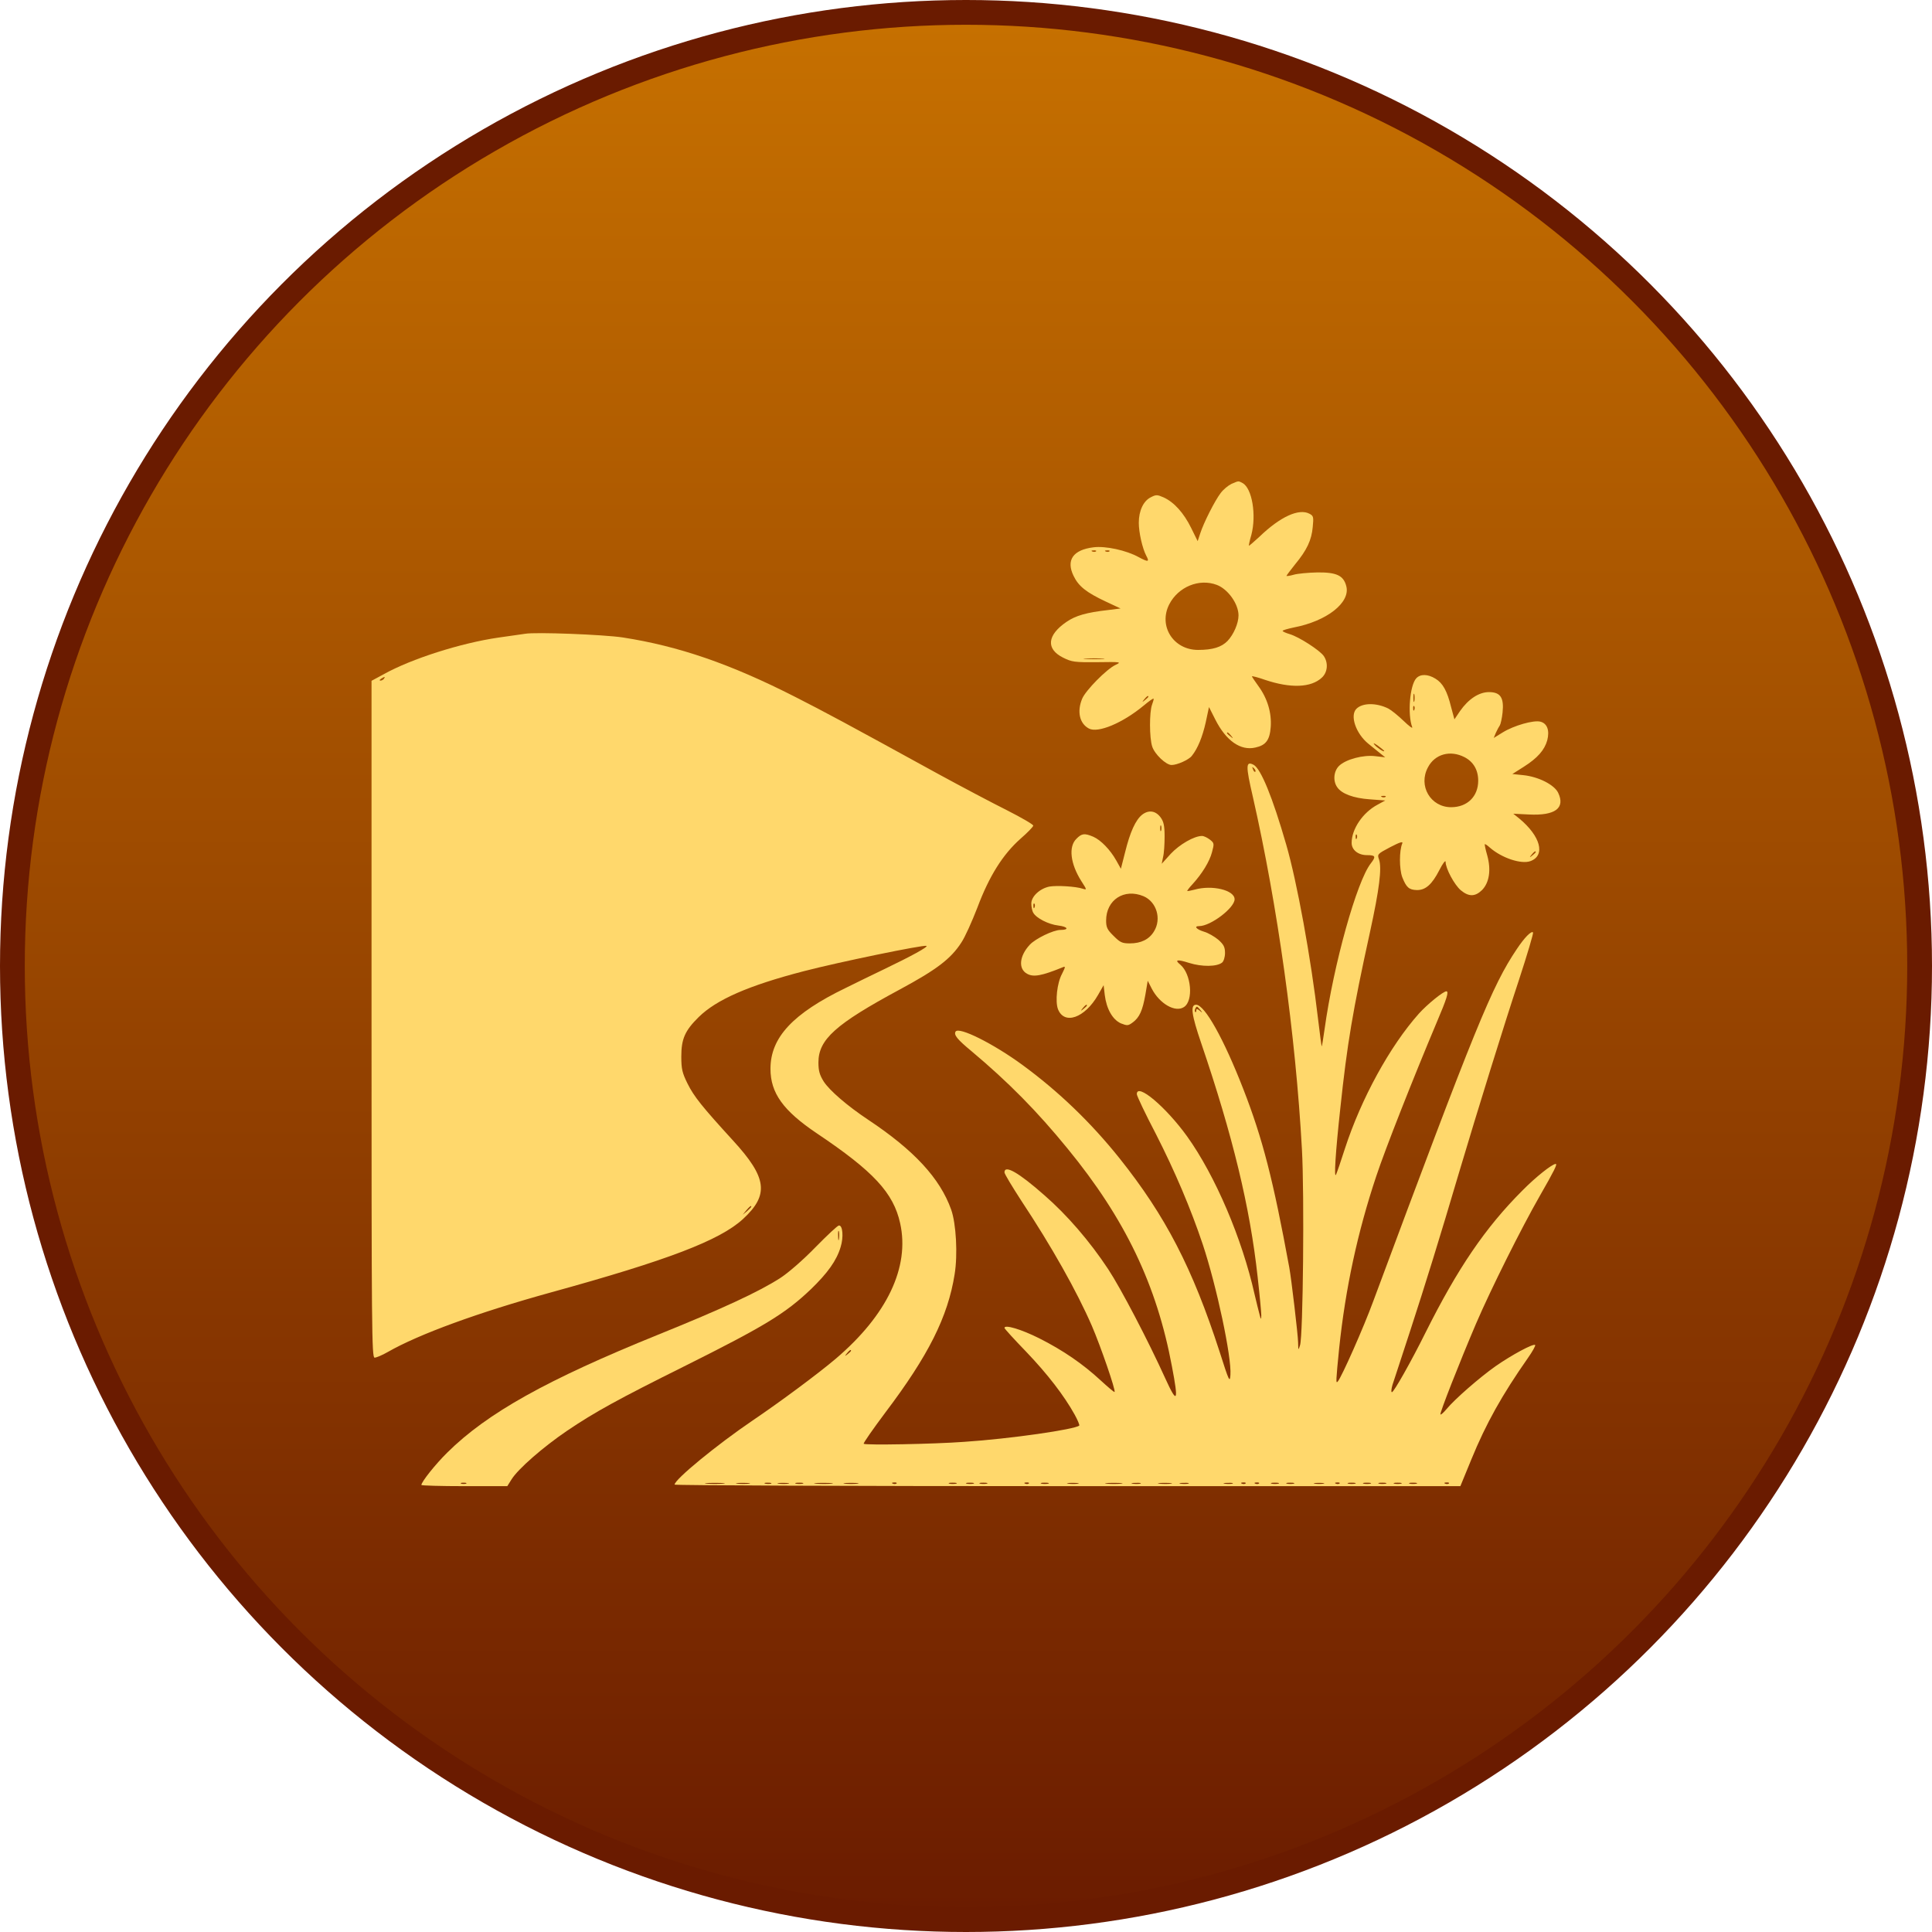
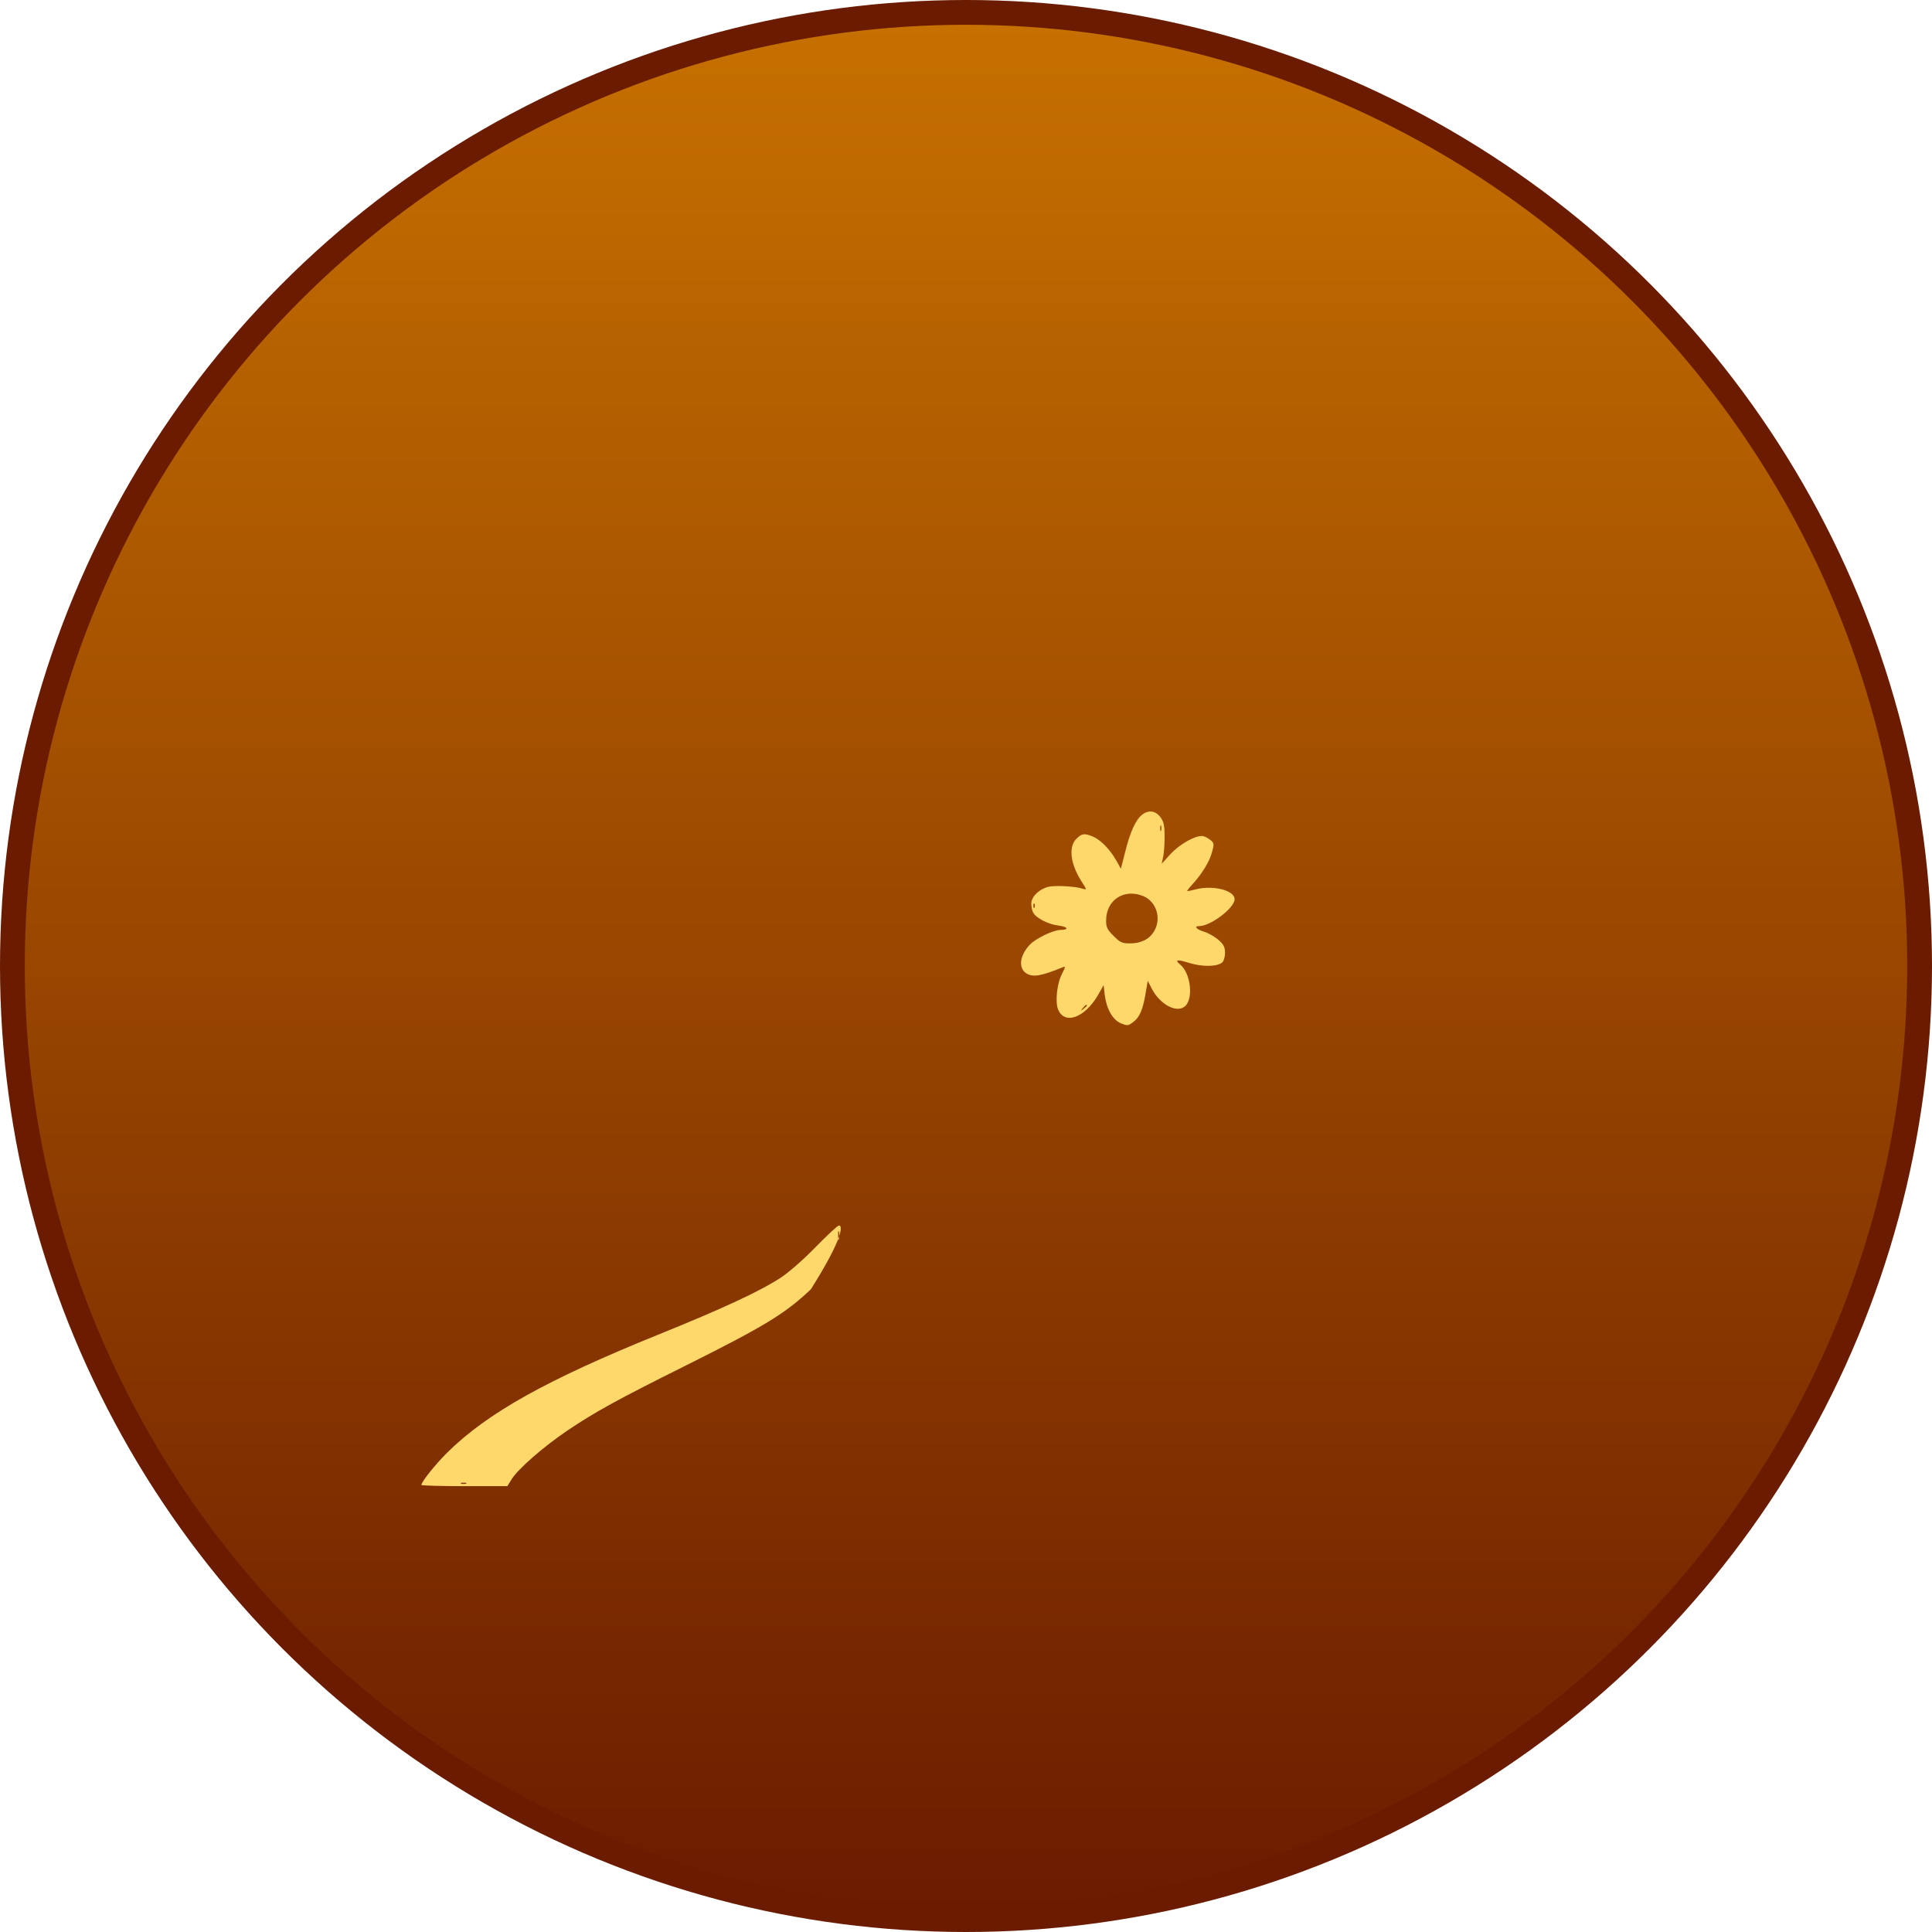
<svg xmlns="http://www.w3.org/2000/svg" width="78" height="78" viewBox="0 0 78 78" fill="none">
  <circle cx="39" cy="39" r="38.5" fill="url(#paint0_linear_52293_2651)" stroke="#6A1B00" />
-   <path d="M49.723 19.533C49.592 19.595 49.39 19.758 49.282 19.905C49.05 20.207 48.593 21.105 48.453 21.546L48.353 21.848L48.09 21.314C47.788 20.702 47.4 20.276 46.982 20.083C46.719 19.967 46.672 19.967 46.464 20.075C46.161 20.222 45.976 20.625 45.976 21.105C45.976 21.5 46.123 22.142 46.278 22.437C46.417 22.692 46.355 22.7 45.968 22.491C45.48 22.22 44.636 22.034 44.148 22.096C43.32 22.197 43.033 22.615 43.343 23.25C43.544 23.668 43.854 23.916 44.644 24.287L45.24 24.566L44.744 24.628C43.854 24.729 43.428 24.853 43.056 25.108C42.274 25.642 42.22 26.2 42.917 26.549C43.273 26.727 43.382 26.742 44.303 26.734C45.263 26.719 45.286 26.727 45.039 26.843C44.675 27.013 43.831 27.873 43.691 28.206C43.474 28.724 43.583 29.212 43.962 29.413C44.326 29.607 45.317 29.197 46.177 28.484C46.378 28.314 46.556 28.19 46.572 28.206C46.587 28.221 46.556 28.329 46.51 28.453C46.401 28.748 46.401 29.793 46.518 30.141C46.618 30.451 47.075 30.885 47.3 30.885C47.524 30.885 47.997 30.676 48.12 30.513C48.361 30.211 48.546 29.747 48.678 29.166L48.81 28.546L49.065 29.05C49.499 29.909 50.087 30.32 50.684 30.18C51.109 30.087 51.264 29.878 51.303 29.344C51.342 28.779 51.171 28.198 50.807 27.702C50.66 27.501 50.544 27.323 50.544 27.307C50.544 27.284 50.784 27.346 51.071 27.447C52.108 27.795 52.929 27.764 53.363 27.361C53.603 27.145 53.634 26.758 53.44 26.479C53.27 26.247 52.457 25.72 52.077 25.604C51.915 25.557 51.783 25.495 51.783 25.472C51.783 25.441 51.984 25.387 52.232 25.333C53.572 25.077 54.524 24.326 54.354 23.668C54.245 23.234 53.959 23.103 53.192 23.11C52.821 23.118 52.387 23.157 52.232 23.203C52.07 23.25 51.938 23.265 51.938 23.25C51.938 23.234 52.093 23.025 52.286 22.785C52.767 22.204 52.952 21.802 52.999 21.275C53.038 20.873 53.03 20.826 52.867 20.741C52.441 20.516 51.69 20.857 50.846 21.67C50.622 21.879 50.428 22.042 50.42 22.034C50.413 22.026 50.451 21.825 50.521 21.593C50.73 20.795 50.552 19.711 50.165 19.502C49.987 19.409 50.018 19.409 49.723 19.533ZM44.249 22.259C44.226 22.282 44.156 22.29 44.102 22.266C44.04 22.243 44.063 22.22 44.148 22.22C44.233 22.212 44.28 22.235 44.249 22.259ZM44.791 22.259C44.768 22.282 44.698 22.29 44.644 22.266C44.582 22.243 44.605 22.22 44.69 22.22C44.775 22.212 44.822 22.235 44.791 22.259ZM49.127 23.614C49.576 23.784 50.002 24.38 50.002 24.845C50.002 25.162 49.809 25.611 49.561 25.875C49.313 26.13 48.957 26.239 48.368 26.239C47.369 26.239 46.758 25.271 47.207 24.396C47.571 23.691 48.415 23.343 49.127 23.614ZM44.528 26.603C44.349 26.618 44.032 26.618 43.831 26.603C43.629 26.587 43.776 26.579 44.156 26.579C44.543 26.579 44.706 26.587 44.528 26.603ZM46.363 28.128C46.363 28.144 46.301 28.206 46.231 28.26C46.107 28.36 46.099 28.353 46.2 28.229C46.301 28.105 46.363 28.066 46.363 28.128ZM49.7 29.7C49.801 29.824 49.793 29.832 49.677 29.731C49.599 29.677 49.538 29.615 49.538 29.599C49.538 29.537 49.599 29.576 49.7 29.7Z" fill="#FFD86C" />
-   <path d="M21.195 25.588C21.086 25.604 20.599 25.674 20.111 25.743C18.616 25.96 16.611 26.595 15.488 27.222L15 27.486V41.145C15 53.72 15.008 54.812 15.124 54.812C15.194 54.812 15.434 54.711 15.65 54.587C16.92 53.859 19.328 52.984 22.24 52.179C26.963 50.878 29.047 50.081 29.991 49.221C31.06 48.238 30.975 47.549 29.588 46.039C28.35 44.684 28.017 44.273 27.753 43.739C27.544 43.313 27.506 43.158 27.506 42.655C27.506 41.943 27.653 41.609 28.21 41.06C28.93 40.355 30.216 39.79 32.454 39.209C33.855 38.845 37.262 38.141 37.402 38.187C37.495 38.218 36.805 38.597 35.675 39.139C35.272 39.333 34.583 39.666 34.149 39.883C32.004 40.92 31.106 41.888 31.106 43.15C31.106 44.126 31.617 44.839 32.972 45.752C35.272 47.293 36.07 48.16 36.341 49.384C36.736 51.157 35.814 53.093 33.739 54.858C33.027 55.462 31.493 56.601 30.371 57.359C28.946 58.327 27.235 59.729 27.235 59.938C27.235 59.969 34.374 60 43.101 60H58.959L59.401 58.924C59.997 57.468 60.639 56.322 61.685 54.827C61.871 54.564 62.002 54.324 61.979 54.301C61.909 54.231 61.042 54.696 60.376 55.16C59.741 55.609 58.734 56.484 58.402 56.887C58.285 57.026 58.177 57.127 58.154 57.104C58.115 57.065 58.92 55.013 59.594 53.434C60.19 52.048 61.414 49.593 62.173 48.269C62.746 47.27 62.885 46.991 62.808 46.991C62.668 46.991 62.01 47.51 61.46 48.068C59.966 49.562 58.851 51.203 57.55 53.805C56.961 54.99 56.272 56.206 56.195 56.206C56.156 56.206 56.172 56.074 56.218 55.911C56.272 55.757 56.597 54.75 56.946 53.689C57.534 51.885 58.138 49.941 58.905 47.34C59.664 44.792 60.74 41.323 61.321 39.573C61.661 38.535 61.917 37.668 61.894 37.645C61.824 37.568 61.545 37.854 61.236 38.319C60.237 39.805 59.579 41.416 55.444 52.528C55.056 53.589 54.166 55.594 54.011 55.772C53.926 55.88 53.934 55.757 54.065 54.44C54.321 52.001 54.809 49.748 55.56 47.495C55.924 46.395 57.039 43.569 58.007 41.269C58.417 40.309 58.502 40.022 58.394 40.022C58.27 40.022 57.627 40.541 57.279 40.928C56.109 42.245 54.956 44.351 54.298 46.372C54.143 46.859 53.98 47.332 53.941 47.417C53.849 47.626 53.918 46.519 54.112 44.746C54.391 42.128 54.607 40.835 55.312 37.622C55.691 35.887 55.792 35.051 55.676 34.702C55.599 34.486 55.606 34.478 56.133 34.199C56.52 33.998 56.652 33.959 56.613 34.052C56.489 34.346 56.489 35.074 56.613 35.415C56.776 35.825 56.884 35.926 57.201 35.934C57.55 35.941 57.813 35.709 58.107 35.136C58.247 34.857 58.363 34.71 58.363 34.795C58.363 35.066 58.719 35.724 58.975 35.941C59.3 36.212 59.555 36.205 59.834 35.934C60.128 35.632 60.206 35.121 60.043 34.532C59.974 34.3 59.935 34.091 59.943 34.083C59.958 34.068 60.051 34.129 60.152 34.222C60.632 34.641 61.422 34.904 61.793 34.764C62.405 34.532 62.196 33.758 61.336 33.045L61.096 32.852L61.724 32.883C62.784 32.937 63.203 32.627 62.908 32.008C62.753 31.683 62.111 31.357 61.499 31.295L61.058 31.249L61.522 30.955C62.072 30.606 62.358 30.281 62.467 29.886C62.568 29.491 62.467 29.205 62.188 29.135C61.917 29.065 61.12 29.29 60.67 29.569L60.306 29.793L60.392 29.584C60.446 29.468 60.516 29.336 60.554 29.282C60.585 29.236 60.639 28.995 60.663 28.763C60.725 28.167 60.578 27.942 60.113 27.942C59.71 27.942 59.284 28.221 58.944 28.709L58.719 29.042L58.587 28.554C58.425 27.888 58.247 27.578 57.953 27.4C57.643 27.207 57.341 27.207 57.178 27.385C56.915 27.671 56.822 28.856 57.016 29.36C57.039 29.429 56.884 29.313 56.667 29.104C56.45 28.895 56.172 28.67 56.055 28.608C55.575 28.368 55.01 28.368 54.762 28.616C54.491 28.887 54.739 29.615 55.242 30.025C55.405 30.157 55.622 30.335 55.73 30.42L55.924 30.575L55.529 30.529C55.033 30.467 54.321 30.66 54.058 30.924C53.841 31.14 53.81 31.535 53.988 31.783C54.166 32.046 54.638 32.224 55.304 32.271L55.924 32.318L55.614 32.488C55.018 32.805 54.569 33.471 54.569 34.029C54.569 34.315 54.832 34.524 55.188 34.524C55.536 34.524 55.56 34.578 55.343 34.857C54.778 35.577 53.841 38.93 53.477 41.548C53.423 41.943 53.368 42.26 53.361 42.245C53.353 42.237 53.283 41.741 53.214 41.145C52.927 38.682 52.362 35.593 51.928 34.098C51.371 32.17 50.906 31.04 50.612 30.877C50.294 30.715 50.286 30.9 50.581 32.17C51.58 36.569 52.308 41.78 52.563 46.41C52.664 48.238 52.609 53.929 52.486 54.309C52.416 54.533 52.416 54.525 52.408 54.193C52.401 53.875 52.137 51.637 52.052 51.173C51.402 47.634 50.976 45.969 50.194 43.964C49.404 41.935 48.637 40.564 48.289 40.564C48.049 40.564 48.103 40.967 48.498 42.121C49.768 45.853 50.465 48.726 50.774 51.552C50.859 52.303 50.922 53 50.922 53.108C50.914 53.286 50.906 53.286 50.852 53.07C50.813 52.938 50.728 52.574 50.651 52.257C50.147 50.003 49.063 47.464 47.925 45.876C47.065 44.684 45.896 43.7 45.896 44.173C45.896 44.242 46.237 44.962 46.663 45.775C47.437 47.293 48.072 48.788 48.56 50.243C49.117 51.924 49.729 54.789 49.675 55.509C49.652 55.834 49.621 55.772 49.241 54.58C48.142 51.188 47.057 49.097 45.207 46.774C44.038 45.311 42.737 44.064 41.281 42.996C40.096 42.128 38.71 41.439 38.579 41.648C38.501 41.78 38.641 41.958 39.221 42.438C40.708 43.685 41.877 44.87 43.101 46.372C45.424 49.206 46.701 51.877 47.313 55.16C47.592 56.608 47.53 56.717 47.042 55.641C46.345 54.107 45.253 52.017 44.742 51.242C43.991 50.104 43.07 49.043 42.172 48.261C41.111 47.324 40.553 47.014 40.553 47.332C40.553 47.394 40.863 47.905 41.234 48.478C42.45 50.313 43.472 52.125 44.084 53.534C44.44 54.363 45.052 56.136 44.998 56.198C44.982 56.214 44.727 55.997 44.432 55.726C43.72 55.068 42.923 54.518 41.955 54.03C41.227 53.666 40.553 53.465 40.553 53.612C40.553 53.643 40.948 54.076 41.428 54.572C42.295 55.478 42.961 56.345 43.387 57.112C43.511 57.336 43.589 57.53 43.573 57.553C43.41 57.708 40.801 58.087 38.927 58.211C37.665 58.304 34.931 58.351 34.87 58.289C34.846 58.266 35.241 57.7 35.745 57.026C37.479 54.734 38.269 53.163 38.54 51.451C38.672 50.654 38.602 49.399 38.401 48.834C37.951 47.572 36.906 46.441 35.055 45.21C34.204 44.645 33.491 44.025 33.259 43.669C33.089 43.398 33.042 43.228 33.042 42.895C33.042 41.966 33.731 41.346 36.333 39.945C37.812 39.147 38.385 38.714 38.811 38.055C38.958 37.839 39.245 37.196 39.461 36.638C39.934 35.376 40.483 34.501 41.196 33.866C41.482 33.618 41.715 33.378 41.715 33.332C41.715 33.285 41.234 33.007 40.654 32.712C40.065 32.418 38.819 31.76 37.882 31.249C34.118 29.181 33.336 28.763 32.105 28.136C29.472 26.796 27.389 26.084 25.144 25.736C24.369 25.619 21.605 25.511 21.195 25.588ZM15.503 27.4C15.48 27.439 15.41 27.478 15.364 27.478C15.31 27.478 15.318 27.447 15.387 27.4C15.534 27.308 15.565 27.308 15.503 27.4ZM57.101 28.306C57.078 28.384 57.062 28.322 57.062 28.175C57.062 28.028 57.078 27.966 57.101 28.035C57.116 28.113 57.116 28.237 57.101 28.306ZM57.101 28.655C57.078 28.717 57.054 28.694 57.054 28.608C57.047 28.523 57.07 28.477 57.093 28.508C57.116 28.531 57.124 28.601 57.101 28.655ZM55.885 30.32C55.885 30.382 55.591 30.188 55.49 30.064C55.42 29.979 55.475 29.994 55.637 30.111C55.769 30.211 55.885 30.304 55.885 30.32ZM59.122 30.567C59.486 30.753 59.679 31.086 59.679 31.52C59.679 32.155 59.238 32.589 58.587 32.589C57.751 32.589 57.248 31.721 57.651 30.978C57.929 30.444 58.549 30.273 59.122 30.567ZM50.681 31.156C50.658 31.179 50.612 31.14 50.589 31.063C50.542 30.955 50.55 30.947 50.627 31.017C50.681 31.071 50.705 31.133 50.681 31.156ZM55.939 32.17C55.916 32.194 55.846 32.201 55.792 32.178C55.73 32.155 55.753 32.132 55.839 32.132C55.924 32.124 55.97 32.147 55.939 32.17ZM54.778 33.843C54.755 33.905 54.731 33.882 54.731 33.796C54.724 33.711 54.747 33.665 54.77 33.696C54.793 33.719 54.801 33.789 54.778 33.843ZM62.002 34.4C62.002 34.416 61.94 34.478 61.871 34.532C61.747 34.633 61.739 34.625 61.84 34.501C61.94 34.377 62.002 34.339 62.002 34.4ZM48.459 40.773C48.56 40.897 48.552 40.905 48.436 40.804C48.328 40.719 48.297 40.719 48.297 40.796C48.297 40.858 48.273 40.882 48.25 40.851C48.211 40.812 48.273 40.642 48.328 40.642C48.343 40.642 48.405 40.703 48.459 40.773ZM30.332 48.718C30.332 48.733 30.254 48.811 30.162 48.896L29.983 49.043L30.131 48.865C30.27 48.702 30.332 48.656 30.332 48.718ZM34.358 54.533C34.358 54.549 34.297 54.611 34.227 54.665C34.103 54.766 34.095 54.758 34.196 54.634C34.297 54.51 34.358 54.471 34.358 54.533ZM29.194 59.899C29.008 59.915 28.713 59.915 28.535 59.899C28.35 59.884 28.497 59.868 28.861 59.868C29.225 59.868 29.372 59.884 29.194 59.899ZM30.239 59.899C30.123 59.915 29.914 59.915 29.774 59.899C29.635 59.884 29.728 59.868 29.983 59.868C30.239 59.868 30.355 59.884 30.239 59.899ZM31.129 59.899C31.075 59.915 30.967 59.915 30.897 59.899C30.82 59.876 30.866 59.861 30.99 59.861C31.122 59.861 31.176 59.876 31.129 59.899ZM31.826 59.899C31.726 59.915 31.555 59.915 31.439 59.899C31.315 59.884 31.401 59.868 31.61 59.868C31.826 59.868 31.919 59.884 31.826 59.899ZM32.407 59.899C32.33 59.915 32.206 59.915 32.136 59.899C32.059 59.876 32.121 59.861 32.268 59.861C32.415 59.861 32.477 59.876 32.407 59.899ZM33.569 59.899C33.406 59.915 33.127 59.915 32.949 59.899C32.763 59.884 32.895 59.868 33.236 59.868C33.576 59.868 33.724 59.884 33.569 59.899ZM34.614 59.899C34.475 59.915 34.242 59.915 34.111 59.899C33.971 59.884 34.08 59.868 34.358 59.868C34.637 59.868 34.746 59.884 34.614 59.899ZM36.194 59.892C36.17 59.915 36.101 59.923 36.047 59.899C35.984 59.876 36.008 59.853 36.093 59.853C36.178 59.845 36.225 59.868 36.194 59.892ZM38.602 59.899C38.524 59.915 38.401 59.915 38.331 59.899C38.253 59.876 38.315 59.861 38.462 59.861C38.609 59.861 38.672 59.876 38.602 59.899ZM39.299 59.899C39.221 59.915 39.097 59.915 39.028 59.899C38.95 59.876 39.012 59.861 39.159 59.861C39.306 59.861 39.368 59.876 39.299 59.899ZM39.841 59.899C39.763 59.915 39.639 59.915 39.57 59.899C39.492 59.876 39.554 59.861 39.701 59.861C39.849 59.861 39.91 59.876 39.841 59.899ZM41.536 59.892C41.513 59.915 41.444 59.923 41.389 59.899C41.328 59.876 41.351 59.853 41.436 59.853C41.521 59.845 41.568 59.868 41.536 59.892ZM42.319 59.899C42.241 59.915 42.117 59.915 42.048 59.899C41.97 59.876 42.032 59.861 42.179 59.861C42.326 59.861 42.388 59.876 42.319 59.899ZM43.519 59.899C43.418 59.915 43.248 59.915 43.132 59.899C43.008 59.884 43.093 59.868 43.302 59.868C43.519 59.868 43.612 59.884 43.519 59.899ZM45.261 59.899C45.099 59.915 44.835 59.915 44.68 59.899C44.518 59.884 44.649 59.868 44.967 59.868C45.284 59.868 45.416 59.884 45.261 59.899ZM46.035 59.899C45.958 59.915 45.819 59.915 45.726 59.899C45.625 59.884 45.687 59.868 45.857 59.868C46.028 59.861 46.105 59.876 46.035 59.899ZM47.274 59.899C47.158 59.915 46.949 59.915 46.81 59.899C46.67 59.884 46.763 59.868 47.019 59.868C47.274 59.868 47.391 59.884 47.274 59.899ZM47.971 59.899C47.894 59.915 47.755 59.915 47.661 59.899C47.561 59.884 47.623 59.868 47.793 59.868C47.964 59.861 48.041 59.876 47.971 59.899ZM49.752 59.899C49.675 59.915 49.535 59.915 49.443 59.899C49.342 59.884 49.404 59.868 49.574 59.868C49.745 59.861 49.822 59.876 49.752 59.899ZM50.286 59.892C50.263 59.915 50.194 59.923 50.139 59.899C50.078 59.876 50.101 59.853 50.186 59.853C50.271 59.845 50.318 59.868 50.286 59.892ZM50.829 59.892C50.805 59.915 50.736 59.923 50.681 59.899C50.62 59.876 50.643 59.853 50.728 59.853C50.813 59.845 50.859 59.868 50.829 59.892ZM51.611 59.899C51.533 59.915 51.409 59.915 51.34 59.899C51.262 59.876 51.324 59.861 51.471 59.861C51.618 59.861 51.68 59.876 51.611 59.899ZM52.23 59.899C52.153 59.915 52.029 59.915 51.959 59.899C51.882 59.876 51.944 59.861 52.091 59.861C52.238 59.861 52.3 59.876 52.23 59.899ZM53.43 59.899C53.33 59.915 53.175 59.915 53.082 59.899C52.981 59.884 53.059 59.868 53.252 59.868C53.446 59.868 53.523 59.884 53.43 59.899ZM54.081 59.892C54.058 59.915 53.988 59.923 53.934 59.899C53.872 59.876 53.895 59.853 53.98 59.853C54.065 59.845 54.112 59.868 54.081 59.892ZM54.708 59.899C54.631 59.915 54.507 59.915 54.437 59.899C54.359 59.876 54.422 59.861 54.569 59.861C54.716 59.861 54.778 59.876 54.708 59.899ZM55.328 59.899C55.25 59.915 55.126 59.915 55.056 59.899C54.979 59.876 55.041 59.861 55.188 59.861C55.335 59.861 55.397 59.876 55.328 59.899ZM55.947 59.899C55.87 59.915 55.746 59.915 55.676 59.899C55.599 59.876 55.66 59.861 55.808 59.861C55.955 59.861 56.017 59.876 55.947 59.899ZM56.566 59.899C56.489 59.915 56.365 59.915 56.295 59.899C56.218 59.876 56.28 59.861 56.427 59.861C56.574 59.861 56.636 59.876 56.566 59.899ZM57.186 59.899C57.108 59.915 56.984 59.915 56.915 59.899C56.837 59.876 56.899 59.861 57.047 59.861C57.194 59.861 57.256 59.876 57.186 59.899ZM58.495 59.892C58.471 59.915 58.402 59.923 58.347 59.899C58.285 59.876 58.309 59.853 58.394 59.853C58.479 59.845 58.526 59.868 58.495 59.892Z" fill="#FFD86C" />
  <path d="M46.112 32.891C45.849 33.1 45.624 33.588 45.423 34.408L45.253 35.074L45.067 34.741C44.819 34.3 44.44 33.913 44.138 33.781C43.789 33.634 43.673 33.642 43.456 33.866C43.131 34.184 43.216 34.873 43.65 35.562C43.882 35.926 43.89 35.934 43.712 35.88C43.441 35.787 42.666 35.74 42.364 35.794C41.985 35.872 41.637 36.189 41.637 36.476C41.637 36.6 41.667 36.77 41.714 36.847C41.83 37.064 42.326 37.32 42.728 37.366C43.115 37.413 43.178 37.544 42.814 37.544C42.527 37.544 41.807 37.893 41.575 38.141C41.149 38.598 41.102 39.124 41.474 39.318C41.73 39.457 42.062 39.395 42.899 39.054C43.023 39 43.023 39.023 42.876 39.318C42.674 39.689 42.597 40.433 42.713 40.742C42.968 41.393 43.797 41.099 44.331 40.169L44.556 39.775L44.602 40.169C44.672 40.735 44.92 41.168 45.253 41.316C45.508 41.416 45.547 41.416 45.733 41.277C46.004 41.075 46.128 40.804 46.244 40.146L46.337 39.596L46.499 39.914C46.817 40.526 47.452 40.89 47.8 40.657C48.195 40.402 48.094 39.318 47.653 38.946C47.405 38.745 47.522 38.721 48.009 38.876C48.528 39.039 49.132 39.031 49.341 38.861C49.403 38.807 49.457 38.644 49.457 38.474C49.457 38.234 49.403 38.133 49.186 37.939C49.039 37.816 48.776 37.661 48.606 37.614C48.304 37.521 48.188 37.39 48.412 37.39C48.877 37.39 49.844 36.654 49.844 36.306C49.844 35.934 48.931 35.717 48.226 35.918C48.079 35.957 47.947 35.98 47.932 35.972C47.924 35.957 48.017 35.833 48.141 35.702C48.536 35.268 48.83 34.788 48.931 34.408C49.024 34.06 49.024 34.037 48.846 33.897C48.745 33.82 48.606 33.75 48.528 33.75C48.211 33.75 47.622 34.091 47.266 34.47L46.902 34.873L46.956 34.602C46.995 34.455 47.018 34.083 47.018 33.773C47.018 33.332 46.98 33.169 46.856 32.999C46.654 32.728 46.376 32.689 46.112 32.891ZM46.879 33.533C46.856 33.588 46.84 33.549 46.84 33.441C46.84 33.332 46.856 33.293 46.879 33.34C46.894 33.394 46.894 33.487 46.879 33.533ZM46.166 36.182C46.693 36.406 46.902 37.095 46.592 37.599C46.399 37.924 46.066 38.087 45.617 38.087C45.299 38.087 45.222 38.048 44.959 37.785C44.703 37.537 44.657 37.436 44.657 37.165C44.657 36.329 45.384 35.856 46.166 36.182ZM41.768 36.631C41.745 36.693 41.722 36.669 41.722 36.584C41.714 36.499 41.737 36.453 41.761 36.484C41.784 36.507 41.791 36.577 41.768 36.631ZM43.882 40.595C43.882 40.611 43.82 40.673 43.751 40.727C43.627 40.828 43.619 40.82 43.719 40.696C43.82 40.572 43.882 40.533 43.882 40.595Z" fill="#FFD86C" />
-   <path d="M32.924 50.352C32.429 50.863 31.832 51.382 31.5 51.598C30.632 52.156 29.161 52.837 26.575 53.883C22.099 55.695 19.675 57.042 18.057 58.645C17.577 59.117 17.012 59.83 17.012 59.953C17.012 59.977 17.794 60 18.746 60H20.481L20.651 59.729C20.914 59.303 21.929 58.42 22.897 57.762C24.012 57.011 24.918 56.508 27.69 55.129C30.865 53.542 31.709 53.031 32.739 52.048C33.412 51.397 33.776 50.894 33.939 50.344C34.063 49.949 34.024 49.461 33.869 49.477C33.815 49.477 33.397 49.872 32.924 50.352ZM33.869 50.026C33.853 50.127 33.838 50.065 33.838 49.895C33.83 49.725 33.846 49.647 33.869 49.717C33.885 49.794 33.885 49.934 33.869 50.026ZM18.816 59.899C18.762 59.915 18.669 59.915 18.622 59.899C18.568 59.876 18.607 59.861 18.715 59.861C18.824 59.861 18.862 59.876 18.816 59.899Z" fill="#FFD86C" />
+   <path d="M32.924 50.352C32.429 50.863 31.832 51.382 31.5 51.598C30.632 52.156 29.161 52.837 26.575 53.883C22.099 55.695 19.675 57.042 18.057 58.645C17.577 59.117 17.012 59.83 17.012 59.953C17.012 59.977 17.794 60 18.746 60H20.481L20.651 59.729C20.914 59.303 21.929 58.42 22.897 57.762C24.012 57.011 24.918 56.508 27.69 55.129C30.865 53.542 31.709 53.031 32.739 52.048C34.063 49.949 34.024 49.461 33.869 49.477C33.815 49.477 33.397 49.872 32.924 50.352ZM33.869 50.026C33.853 50.127 33.838 50.065 33.838 49.895C33.83 49.725 33.846 49.647 33.869 49.717C33.885 49.794 33.885 49.934 33.869 50.026ZM18.816 59.899C18.762 59.915 18.669 59.915 18.622 59.899C18.568 59.876 18.607 59.861 18.715 59.861C18.824 59.861 18.862 59.876 18.816 59.899Z" fill="#FFD86C" />
  <defs>
    <linearGradient id="paint0_linear_52293_2651" x1="39" y1="0" x2="39" y2="78" gradientUnits="userSpaceOnUse">
      <stop stop-color="#C77100" />
      <stop offset="1" stop-color="#6A1B00" />
    </linearGradient>
  </defs>
</svg>